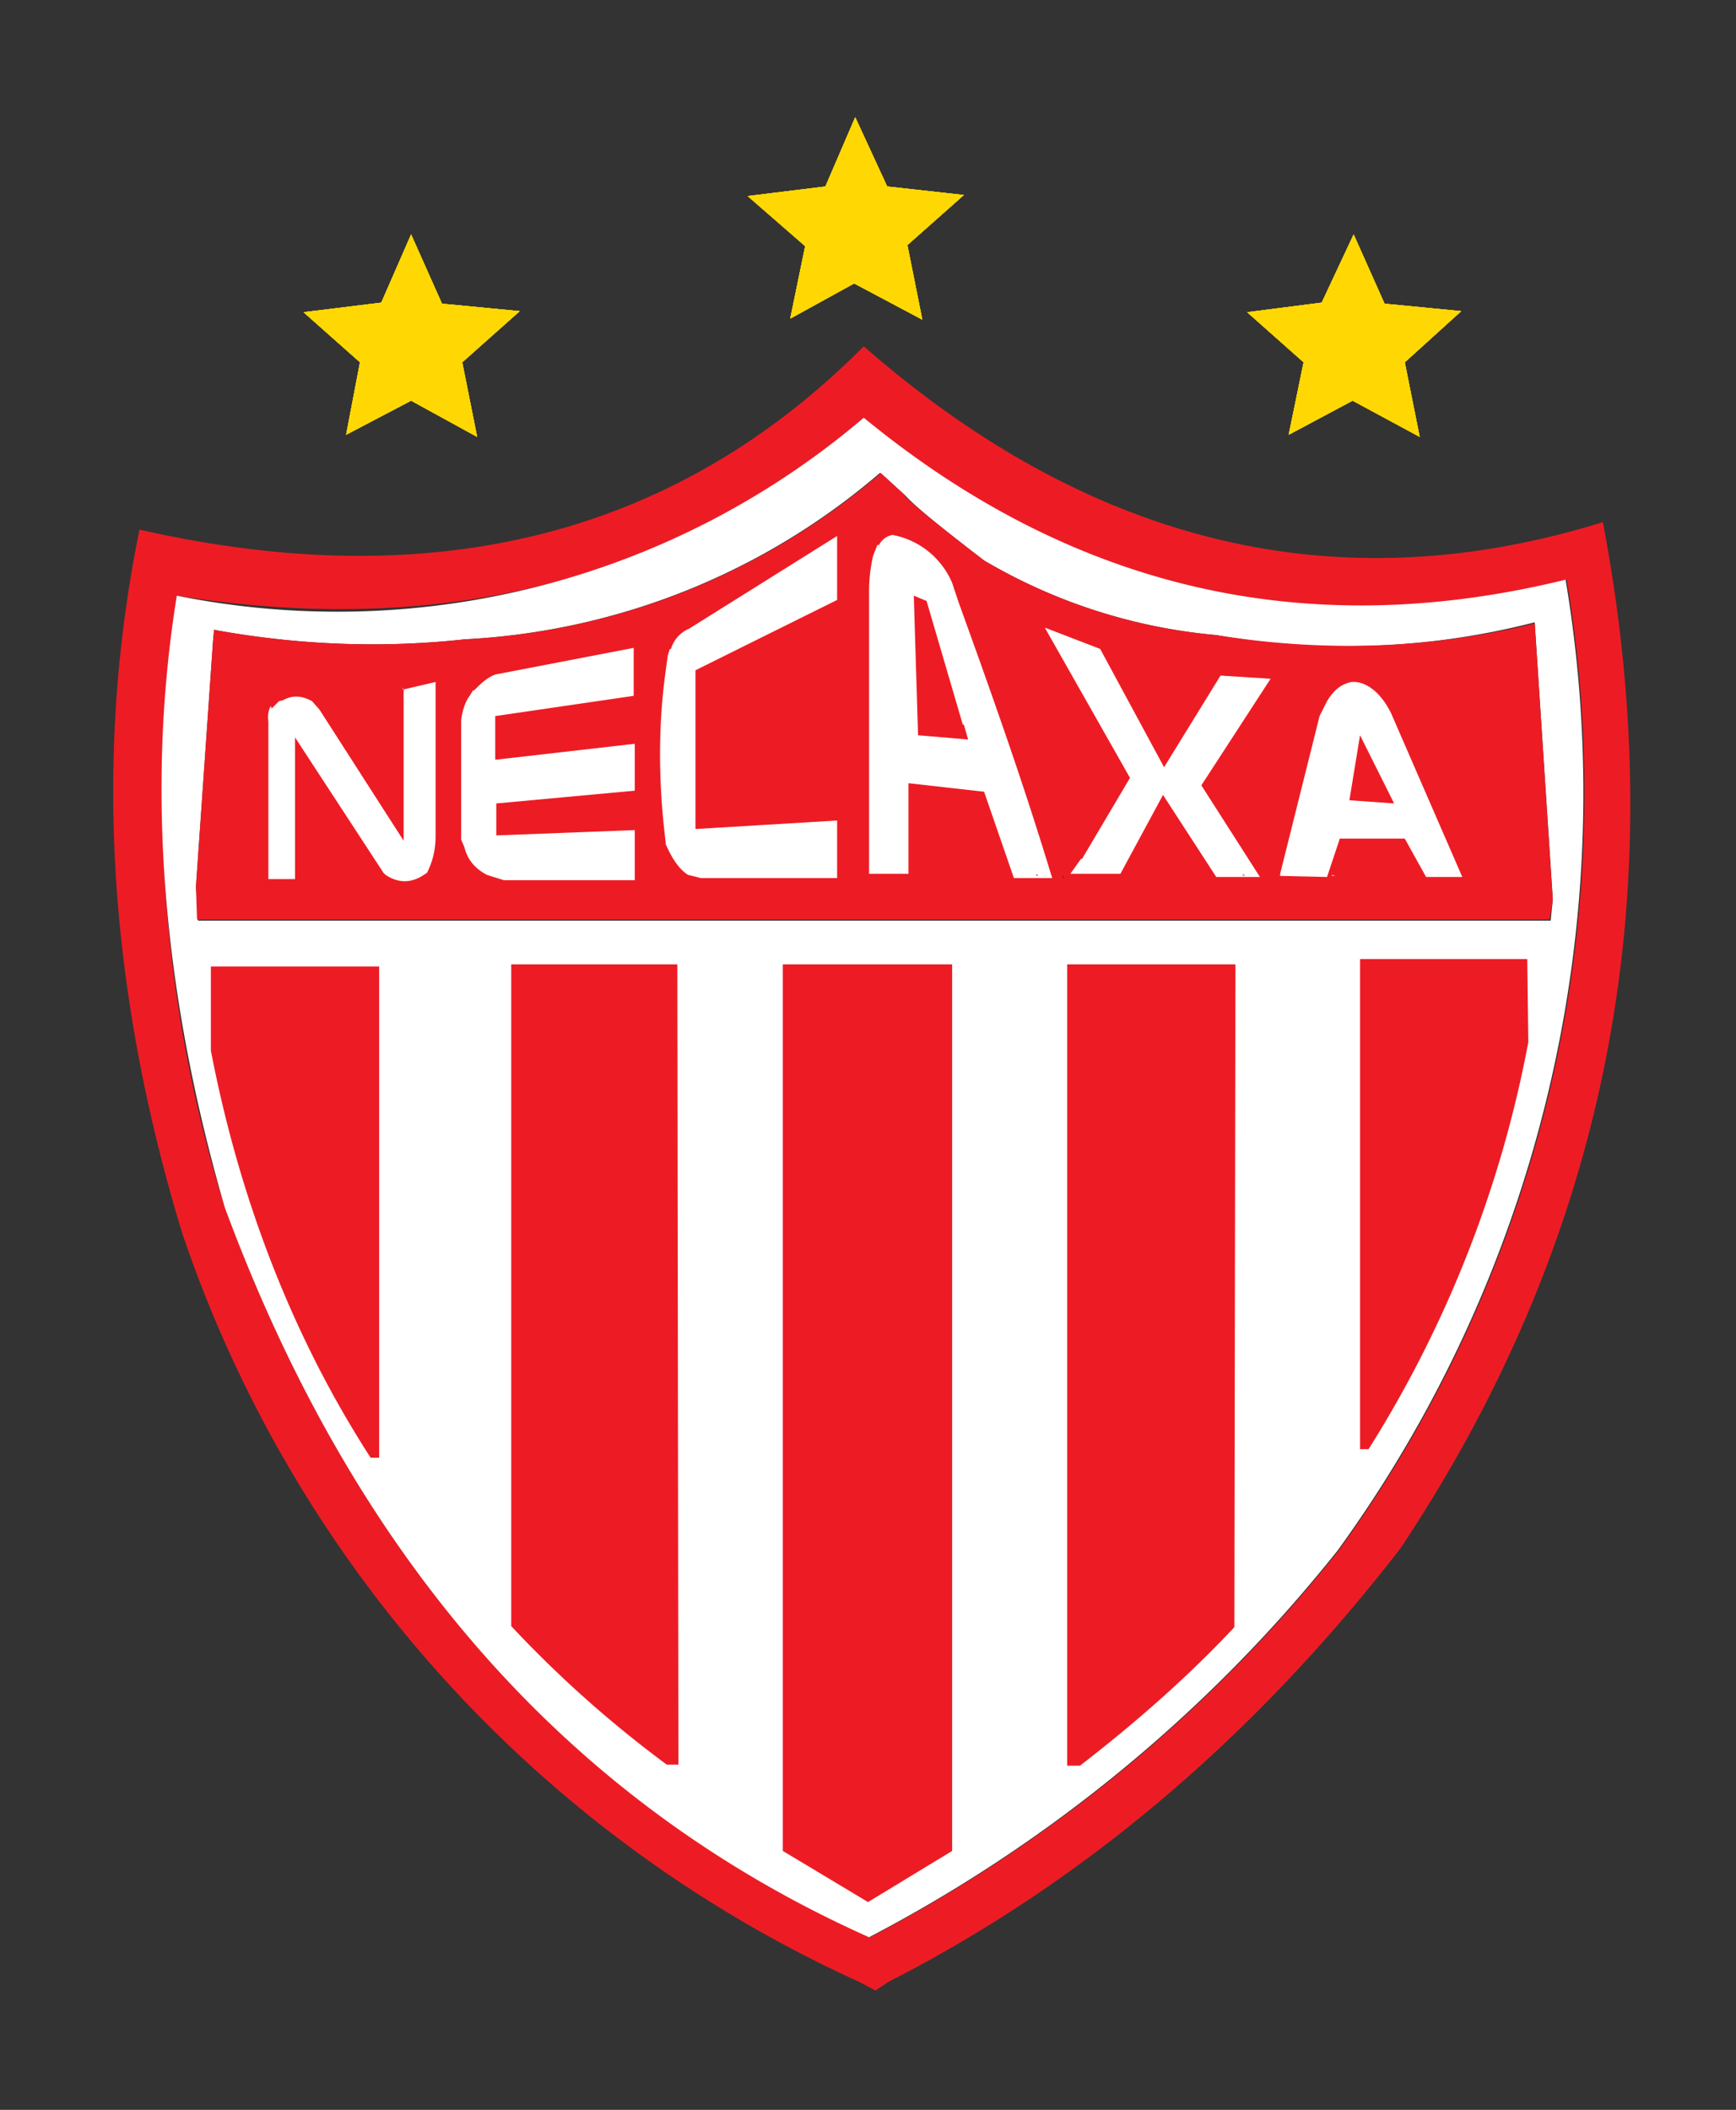
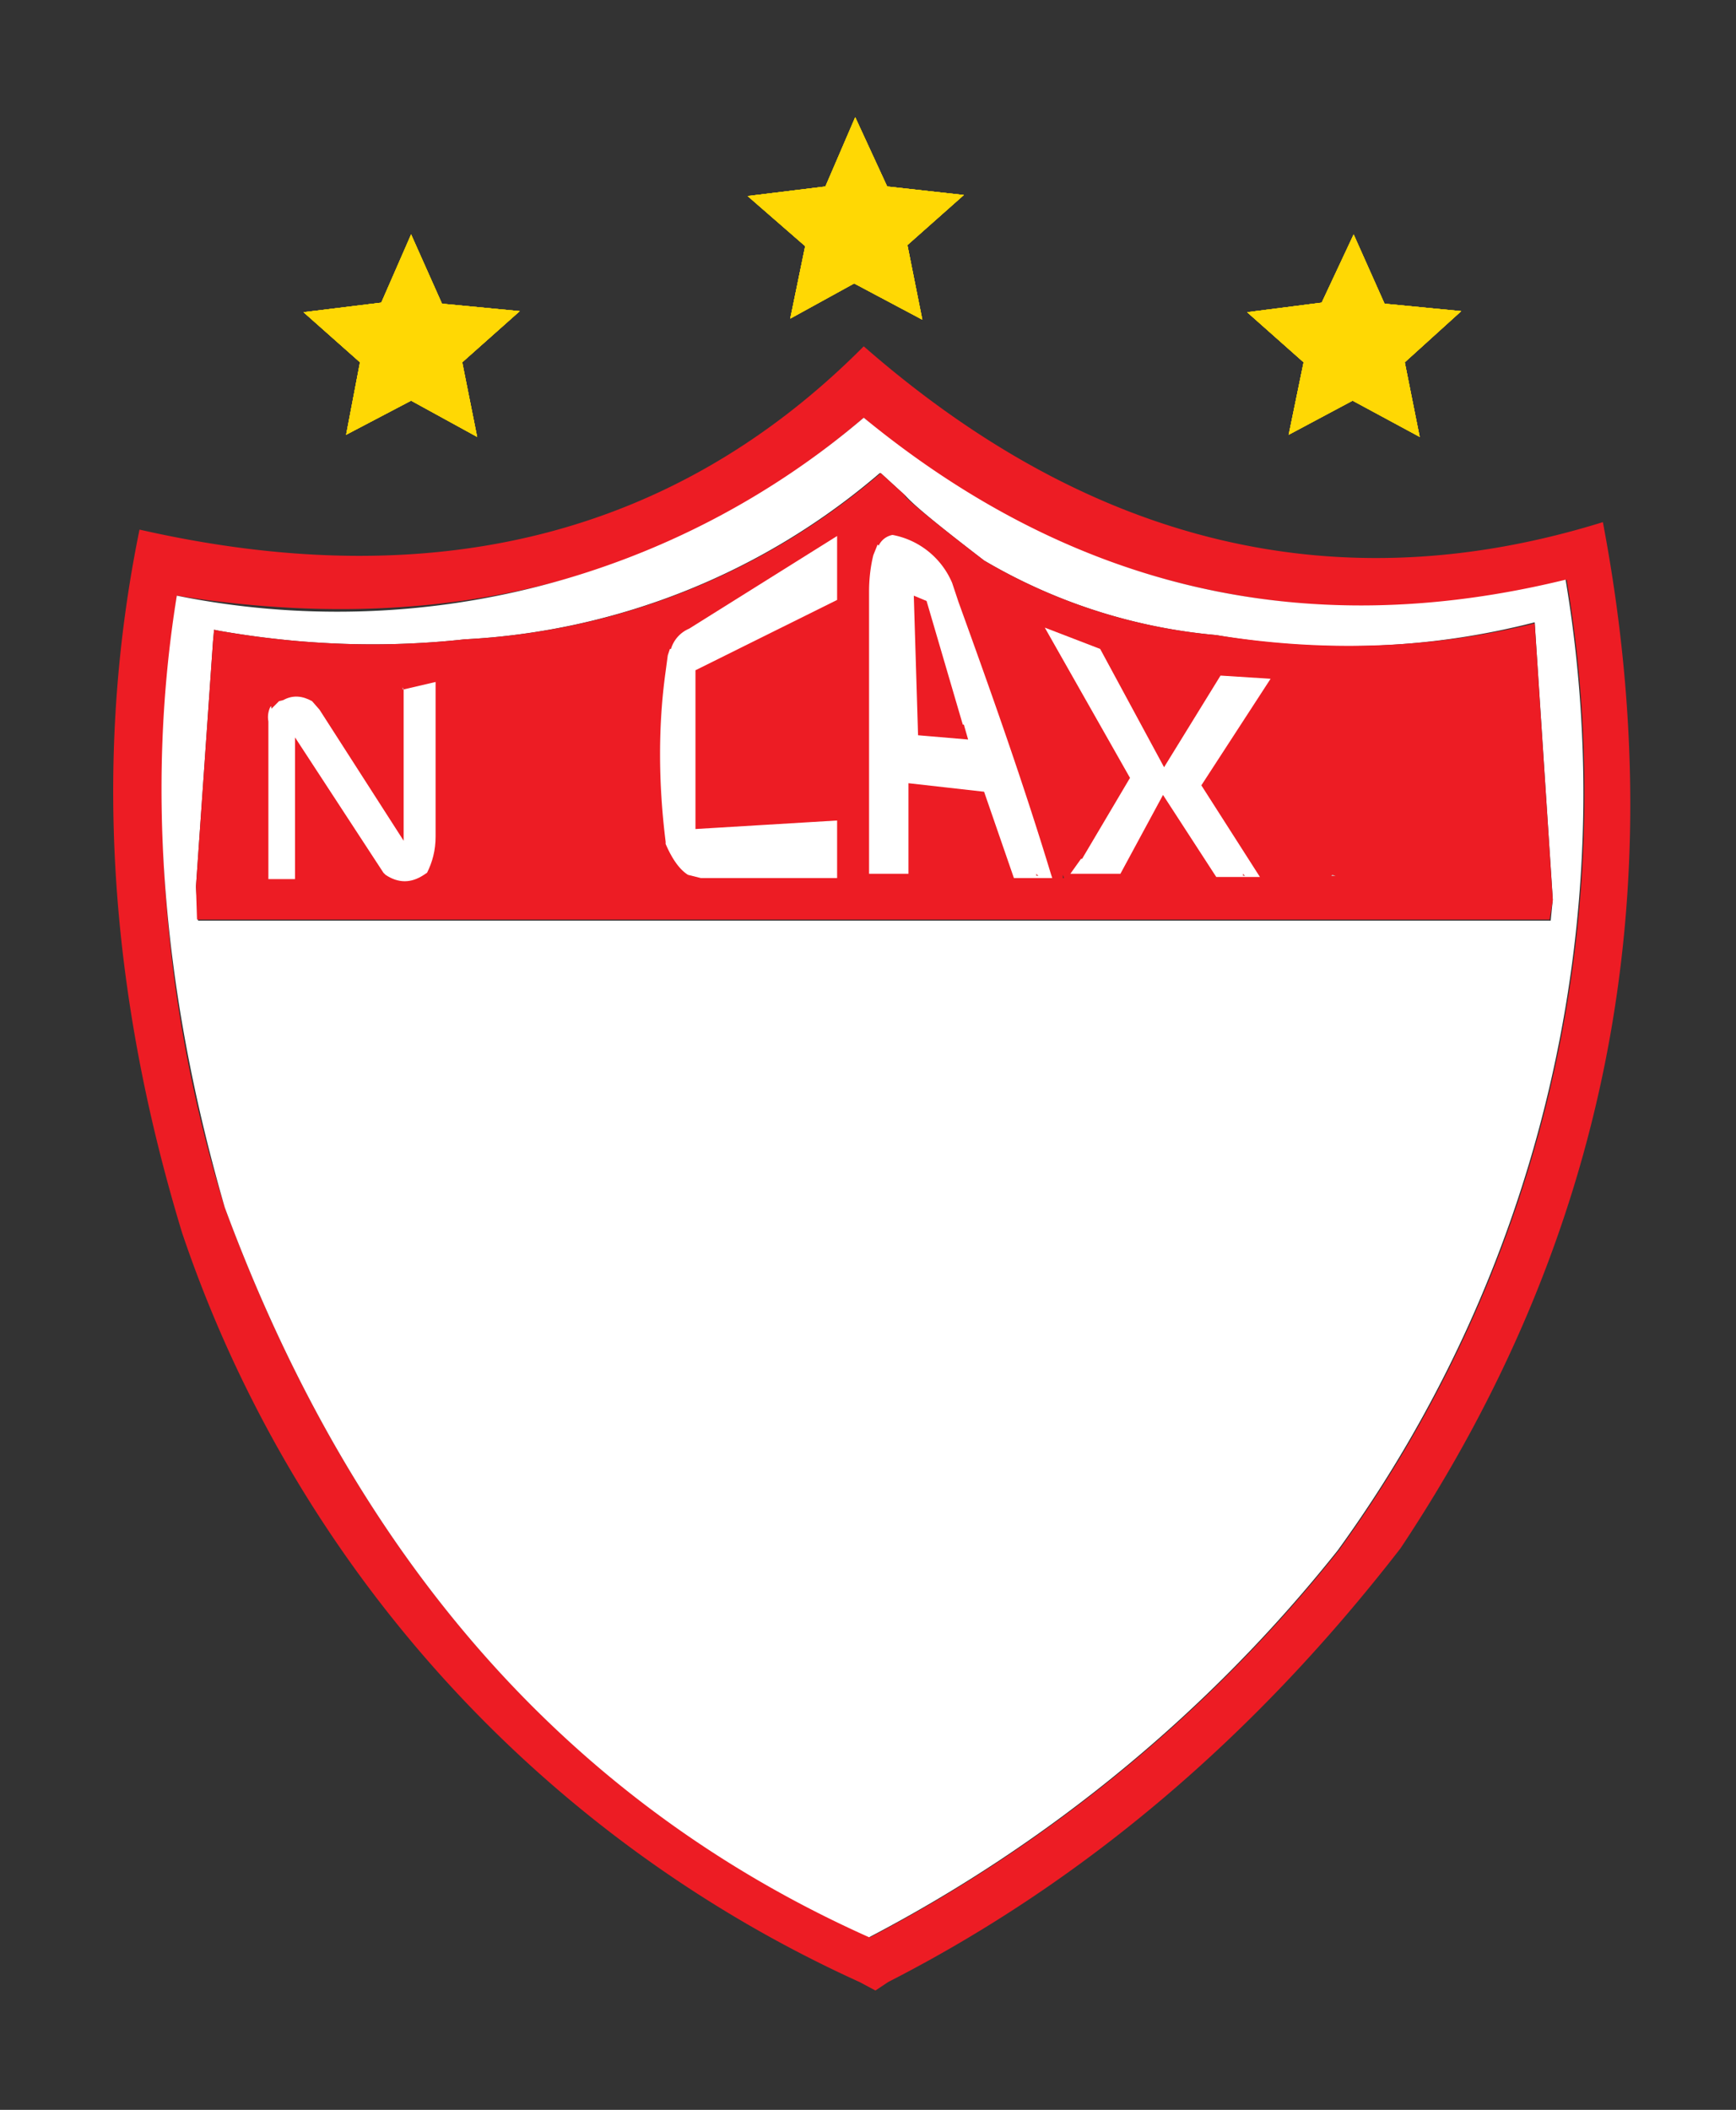
<svg xmlns="http://www.w3.org/2000/svg" height="198" width="163">
  <rect width="100%" height="100%" fill="#333333" stroke="none" />
  <g clip-rule="evenodd" fill-rule="evenodd">
    <g fill="#ffd804">
      <path d="m41.5 28.5-2.9-6.5-2.8 6.4-7.3.9 5.3 4.7-1.3 6.8 6.1-3.2 6.2 3.4-1.4-7 5.4-4.8z" />
      <path d="m41.5 28.5-2.9-6.5-2.8 6.4-7.3.9 5.3 4.7-1.3 6.8 6.1-3.2 6.2 3.4-1.4-7 5.4-4.8z" />
      <path d="m41.5 28.5-2.9-6.5-2.8 6.4-7.3.9 5.3 4.7-1.3 6.8 6.1-3.2 6.2 3.4-1.4-7 5.4-4.8z" />
      <path d="m41.5 28.5-2.9-6.5-2.8 6.4-7.3.9 5.3 4.7-1.3 6.8 6.1-3.2 6.2 3.4-1.4-7 5.4-4.8zm88.5 0-2.9-6.5-3 6.4-7 .9 5.3 4.7-1.4 6.8 6-3.2 6.3 3.4-1.4-7 5.3-4.8z" />
      <path d="m130 28.5-2.9-6.5-3 6.4-7 .9 5.3 4.7-1.4 6.8 6-3.2 6.3 3.4-1.4-7 5.3-4.8z" />
      <path d="m130 28.5-2.9-6.5-3 6.4-7 .9 5.3 4.7-1.4 6.8 6-3.2 6.3 3.4-1.4-7 5.3-4.8z" />
      <path d="m130 28.5-2.9-6.5-3 6.4-7 .9 5.3 4.7-1.4 6.8 6-3.2 6.3 3.4-1.4-7 5.3-4.8zm-46.7-11-3-6.5-2.8 6.5-7.3.9 5.4 4.7-1.4 6.8 6-3.3 6.4 3.4-1.4-7 5.3-4.7z" />
      <path d="m83.3 17.5-3-6.5-2.8 6.5-7.3.9 5.4 4.7-1.4 6.8 6-3.3 6.4 3.4-1.4-7 5.3-4.7z" />
      <path d="m83.3 17.5-3-6.5-2.8 6.5-7.3.9 5.4 4.7-1.4 6.8 6-3.3 6.4 3.4-1.4-7 5.3-4.7z" />
      <path d="m83.3 17.5-3-6.5-2.8 6.5-7.3.9 5.4 4.7-1.4 6.8 6-3.3 6.4 3.4-1.4-7 5.3-4.7z" />
    </g>
    <path d="m81.1 32.5c-17.6 17.7-40.3 23.5-68 17.2-4.3 21-3 43 4 66a119 119 0 0 0 63.6 70.3l1.5.8 1.2-.8c18.4-9.4 34.4-23 48.1-40.7 19.3-29 25.7-61 19-96.3-24.8 7.7-48 2.2-69.4-16.5zm-64.5 23.4c25.2 4 46.7-1.5 64.5-16.7a71.9 71.9 0 0 0 66 15.2 121 121 0 0 1 -21.4 91.1 137.6 137.6 0 0 1 -44 36.3c-28.3-12.6-48.4-35.5-60.6-68.5a129.7 129.7 0 0 1 -4.5-57.4z" fill="#ed1c24" />
    <path d="m81.1 39.2a76.2 76.2 0 0 1 -64.5 16.7c-2.9 18-1.4 37 4.5 57.4 12.2 33 32.3 55.9 60.5 68.5a137.6 137.6 0 0 0 44-36.3 121 121 0 0 0 21.4-91.1c-24.5 6-46.4.8-65.9-15.2zm1.6 5.2 2.3 2.1c1 1.1 3.5 3.1 7.4 6.1a52 52 0 0 0 21.8 7 71.4 71.4 0 0 0 29.9-1.2l1.7 26-.2 2h.2-127.2l-.2-3.2 1.6-23 .1-1.1.5.1c8 1.4 15.7 1.6 23 .8a65 65 0 0 0 39-15.6z" fill="#fff" />
    <path d="m85 46.5-2.3-2.1a65 65 0 0 1 -39.1 15.6c-7.3.8-15 .6-23-.8l-.5-.1-.1 1.1-1.6 23 .1 3.1h127l.3-1.8-1.7-26c-9.3 2.3-19.3 2.8-29.9 1.1a52 52 0 0 1 -21.8-7c-3.9-3-6.4-5-7.4-6zm16.7 35.5h.1zm-3.3.2v-.2h.2zm1.4-.1.1.3h-.1zm2 0h-.1zm16 0h.3zm7.6 0h-.3zm-99-15.8h.2v.2zm12.6-1.8.1.2h-.1z" fill="#ed1c24" />
    <path d="m98.4 82v.2h.2zm19.4 0v.2h.3zm7.2.2h.4l-.3-.1zm-98.4-15.9h-.1v.2zm12.4-1.6-.1-.2v.2z" fill="#cbccce" />
-     <path d="m35.6 90.7h-15.8v7.9c2.7 14 7.7 26.9 15 38.2h.8zm28-.2h-15.6v62.1c4.4 4.7 9.2 9 14.6 13h1.1zm25.8 83.2v-83.2h-15.9v83.2l8 4.8zm26.6-83.2h-15.8v75.2h1.2c5.2-4 10.2-8.4 14.5-13zm27.4-.5h-15.7v46h.8a109.5 109.5 0 0 0 15-38.2z" fill="#ed1c24" />
    <path d="m109.3 72-6-11.1-5.2-2 8 14.1-4.5 7.6h-.1l-1 1.4h.2-.1 4.6l4-7.4 5 7.7h4.1l-5.5-8.6 6.5-10-4.7-.3zm7.6 10.2h-.2v-.2z" fill="#fff" />
    <path d="m116.7 82.2h.2l-.2-.1z" fill="#cbccce" />
    <path d="m82.4 51.1-.4 1c-.2.8-.4 2-.4 3.4v26.5h3.7v-8.5l7.1.8 2.8 8.1h3.6l-.1-.3c-2.7-8.9-5.7-17.3-8.7-25.6l-.6-1.8a7.6 7.6 0 0 0 -5.6-4.5c-.5.1-1 .4-1.3 1zm3.4 4.8 1.2.5 3.4 11.6h.1l.4 1.4-4.7-.4zm11.7 26.3h-.2v-.2z" fill="#fff" />
    <path d="m97.3 82.2h.2l-.2-.1z" fill="#cbccce" />
-     <path d="m120.2 82v.2l4.4.1 1.2-3.6h6.1l2 3.6h3.4l-6.7-15.4c-1-2-2.4-3-3.7-2.9-1 .2-1.7.8-2.3 1.8l-.7 1.4zm10.7-6.6-4.2-.3 1-6.1zm-6.9 6.7h.3z" fill="#fff" />
    <path d="m124.3 82.2-.3-.1z" fill="#cbccce" />
    <path d="m25.4 66.3c-.2.4-.3.9-.2 1.4v14.8h2.5v-13.3l8.3 12.7.2.2c1.2.8 2.4.8 3.6 0l.3-.2c.5-1 .8-2.1.8-3.4v-14.5l-3 .7v14.2l-7.9-12.3-.7-.8c-.9-.5-1.8-.6-2.7-.1l-.4.1-.7.7z" fill="#fff" />
    <path d="m25.4 66.3.1.2v-.2zm12.5-1.6-.1-.2v.2z" fill="#cbccce" />
    <g fill="#fff">
      <path d="m62.7 61.5-.2 1.5c-.7 5-.7 10.4 0 16v.2c.6 1.4 1.3 2.4 2.1 2.9l1.2.3h12.8v-5.4l-13.3.8v-14.9l13.3-6.6v-6l-13.9 8.7a3 3 0 0 0 -1.7 1.9h-.1z" />
-       <path d="m44.6 64.8h-.2l-.3.5c-.4.5-.7 1.4-.8 2.3v11.2l.3.7c.3 1.2 1 2 2.1 2.6l1.6.5h12.3v-4.7l-13 .5v-3l13-1.2v-4.4l-13.1 1.5v-4.1l13-1.9v-4.5l-13 2.5c-.8.3-1.4.9-2 1.5z" />
    </g>
  </g>
</svg>